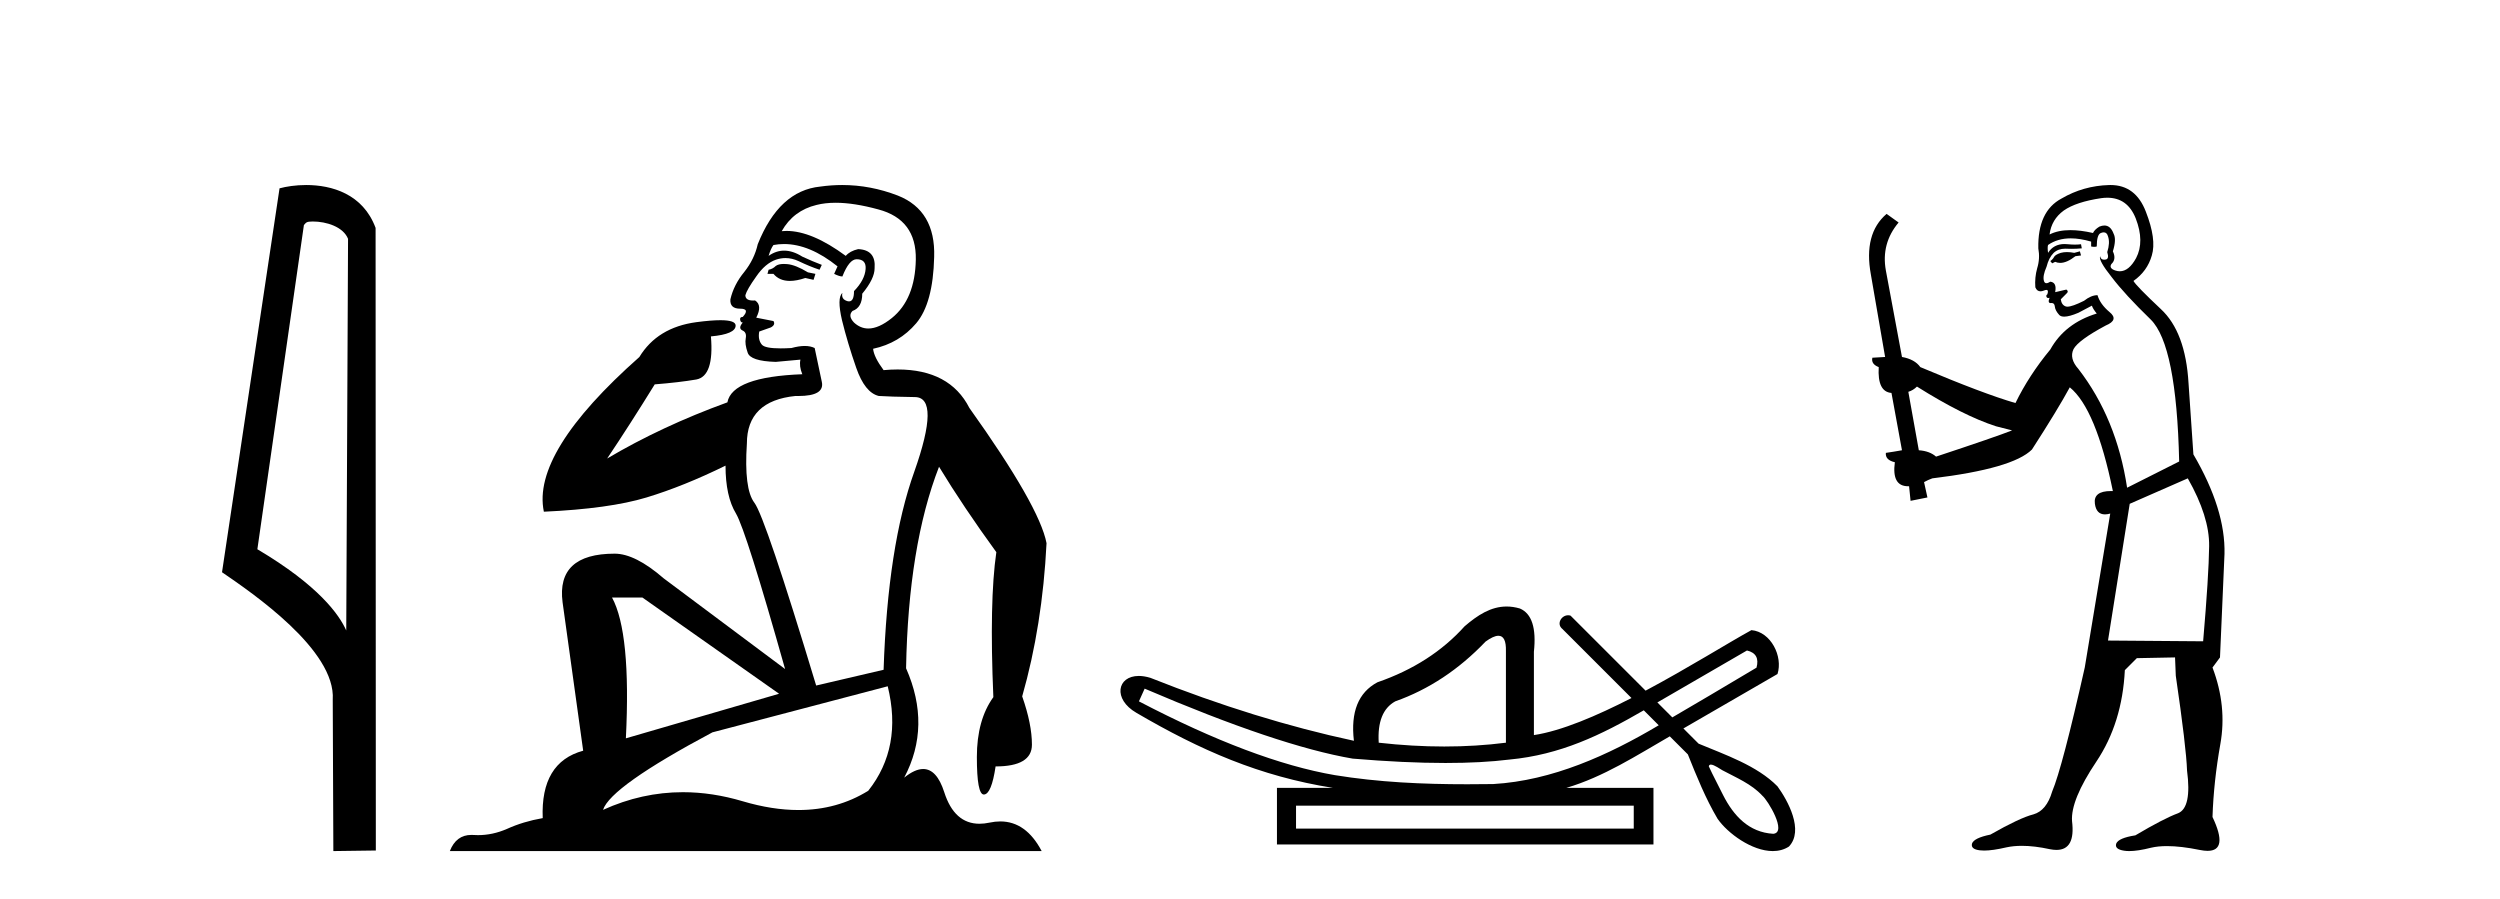
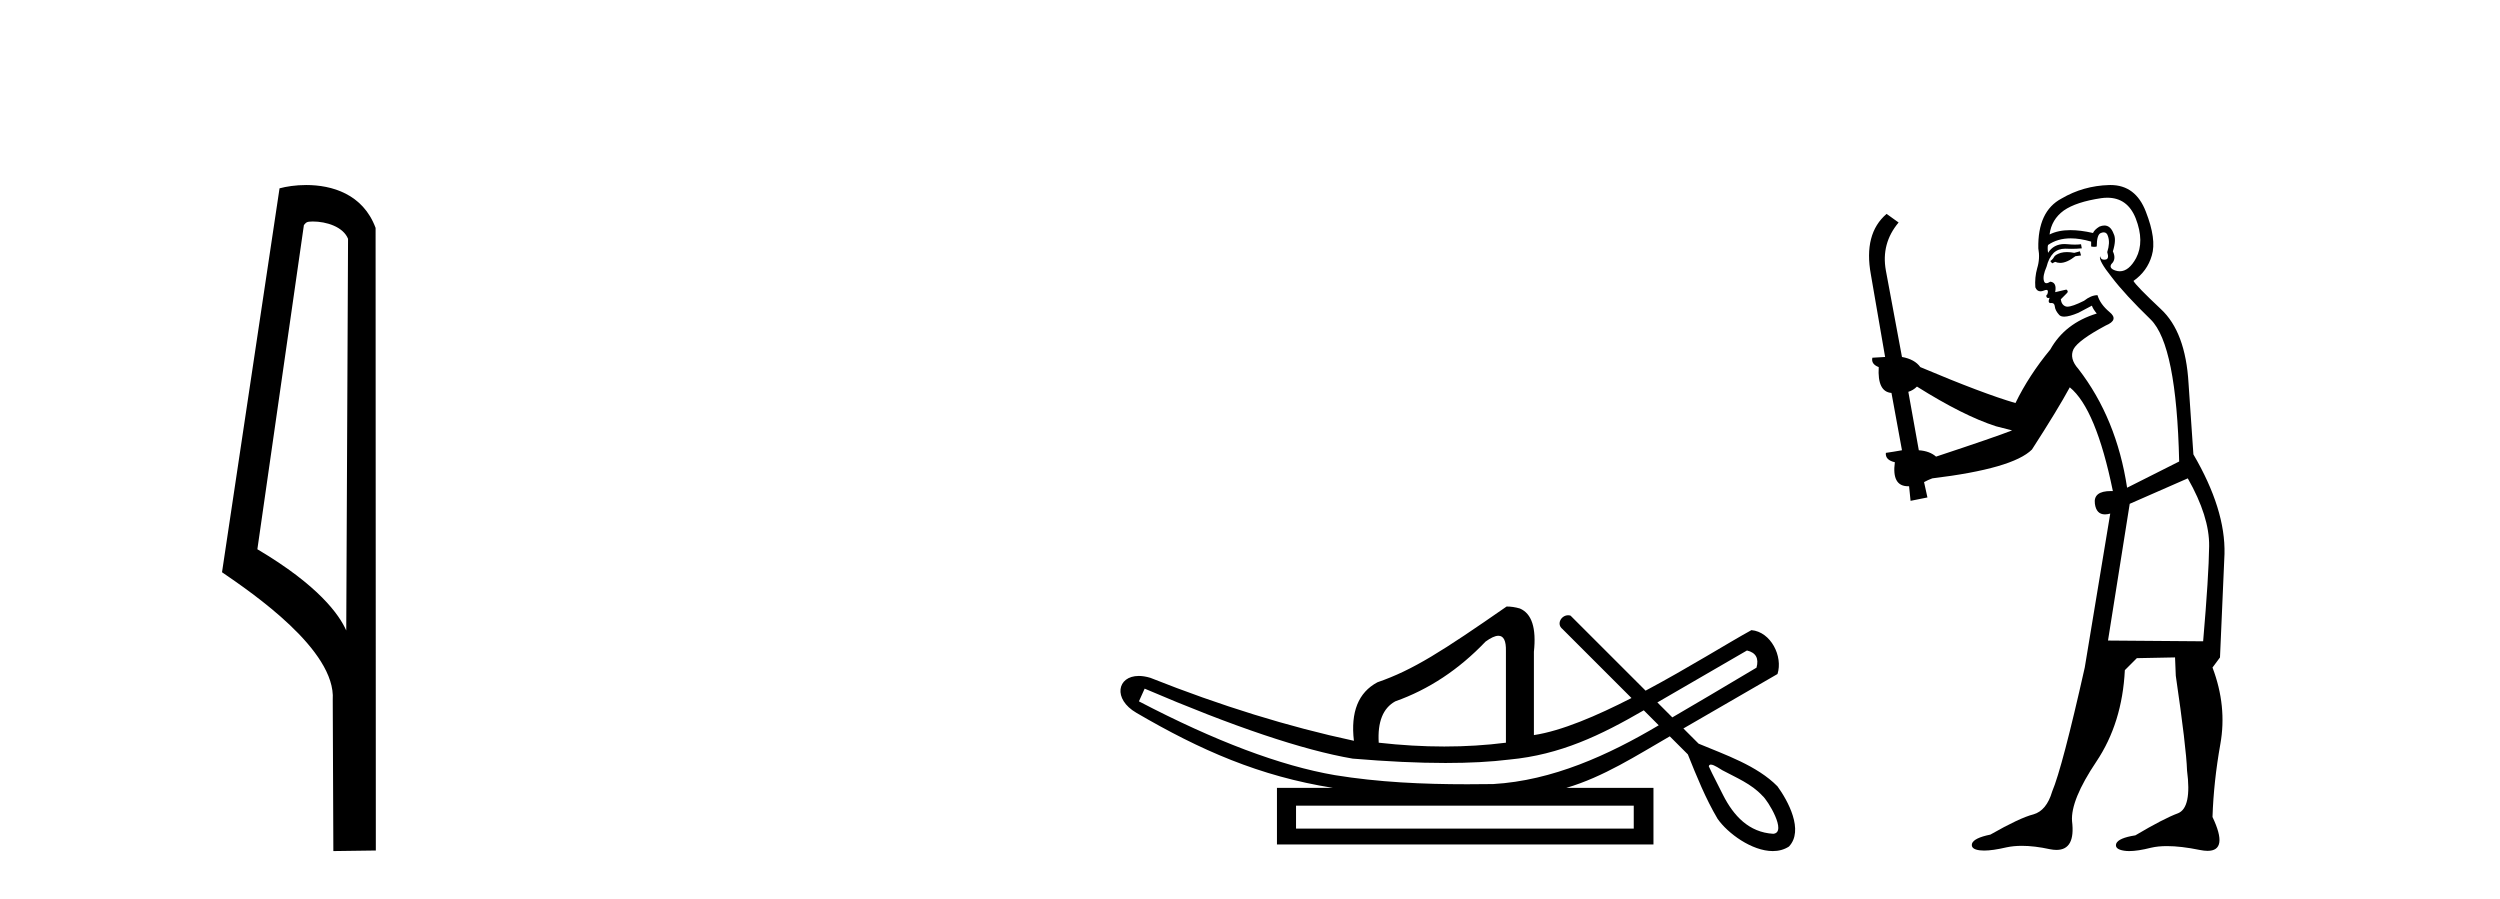
<svg xmlns="http://www.w3.org/2000/svg" width="114.0" height="41.0">
  <path d="M 14.259 10.1 C 14.884 10.1 15.648 10.34 15.871 10.89 L 15.789 28.751 L 15.789 28.751 C 15.473 28.034 14.531 26.699 11.736 25.046 L 13.858 10.263 C 13.958 10.157 13.955 10.1 14.259 10.1 ZM 15.789 28.751 L 15.789 28.751 C 15.789 28.751 15.789 28.751 15.789 28.751 L 15.789 28.751 L 15.789 28.751 ZM 13.962 8.437 C 13.484 8.437 13.053 8.505 12.747 8.588 L 10.124 26.094 C 11.512 27.044 15.325 29.648 15.173 31.91 L 15.201 38.809 L 17.138 38.783 L 17.127 10.393 C 16.551 8.837 15.12 8.437 13.962 8.437 Z" style="fill:#000000;stroke:none" />
-   <path d="M 35.746 12.036 Q 35.492 12.036 35.373 12.129 Q 35.236 12.266 35.048 12.3 L 34.997 12.488 L 35.27 12.488 Q 35.54 12.81 36.018 12.81 Q 36.327 12.81 36.722 12.676 L 37.098 12.761 L 37.183 12.488 L 36.842 12.419 Q 36.278 12.078 35.902 12.044 Q 35.819 12.036 35.746 12.036 ZM 38.105 9.246 Q 38.944 9.246 40.053 9.55 Q 41.795 10.011 41.761 11.839 Q 41.727 13.649 40.668 14.503 Q 40.074 14.98 39.597 14.98 Q 39.237 14.98 38.943 14.708 Q 38.652 14.401 38.874 14.179 Q 39.318 14.025 39.318 13.393 Q 39.882 12.71 39.882 12.232 Q 39.95 11.395 39.131 11.36 Q 38.755 11.446 38.567 11.668 Q 37.024 10.53 35.865 10.53 Q 35.754 10.53 35.646 10.541 L 35.646 10.541 Q 36.176 9.601 37.235 9.345 Q 37.626 9.246 38.105 9.246 ZM 35.752 11.128 Q 36.919 11.128 38.191 12.146 L 38.037 12.488 Q 38.276 12.607 38.413 12.607 Q 38.721 11.822 39.062 11.822 Q 39.506 11.822 39.472 12.266 Q 39.438 12.761 38.943 13.274 Q 38.943 13.743 38.715 13.743 Q 38.685 13.743 38.652 13.735 Q 38.345 13.649 38.413 13.359 L 38.413 13.359 Q 38.157 13.581 38.396 14.606 Q 38.652 15.648 39.045 16.775 Q 39.438 17.902 40.07 18.056 Q 40.565 18.09 41.727 18.107 Q 42.888 18.124 41.693 21.506 Q 40.48 24.888 40.292 30.542 L 37.217 31.26 Q 34.894 23.573 34.399 22.924 Q 33.921 22.292 34.058 20.225 Q 34.058 18.278 36.278 18.056 Q 36.342 18.058 36.403 18.058 Q 37.62 18.058 37.474 17.407 Q 37.337 16.741 37.149 15.87 Q 36.961 15.776 36.696 15.776 Q 36.432 15.776 36.09 15.87 Q 35.817 15.886 35.597 15.886 Q 34.884 15.886 34.741 15.716 Q 34.553 15.494 34.621 15.118 L 35.151 14.93 Q 35.373 14.811 35.27 14.64 L 34.485 14.486 Q 34.775 13.923 34.433 13.701 Q 34.384 13.704 34.34 13.704 Q 33.989 13.704 33.989 13.461 Q 34.058 13.205 34.485 12.607 Q 34.894 12.01 35.39 11.839 Q 35.603 11.768 35.817 11.768 Q 36.116 11.768 36.415 11.907 Q 36.91 12.146 37.371 12.3 L 37.474 12.078 Q 37.064 11.924 36.585 11.702 Q 36.153 11.429 35.757 11.429 Q 35.387 11.429 35.048 11.668 Q 35.151 11.326 35.27 11.173 Q 35.509 11.128 35.752 11.128 ZM 29.292 27.246 L 35.526 31.635 L 28.54 33.668 Q 28.78 28.851 27.908 27.246 ZM 40.48 31.294 Q 41.163 34.078 39.592 36.059 Q 38.174 36.937 36.409 36.937 Q 35.218 36.937 33.87 36.538 Q 32.48 36.124 31.141 36.124 Q 29.27 36.124 27.498 36.93 Q 27.84 35.871 32.486 33.395 L 40.48 31.294 ZM 38.405 8.437 Q 37.908 8.437 37.405 8.508 Q 35.526 8.696 34.553 11.138 Q 34.399 11.822 33.938 12.402 Q 33.46 12.983 33.306 13.649 Q 33.272 14.076 33.75 14.076 Q 34.211 14.076 33.87 14.452 Q 33.733 14.452 33.75 14.572 Q 33.767 14.708 33.87 14.708 Q 33.648 14.965 33.853 15.067 Q 34.058 15.152 34.006 15.426 Q 33.955 15.682 34.092 16.075 Q 34.211 16.468 35.373 16.502 L 36.5 16.399 L 36.5 16.399 Q 36.432 16.69 36.585 17.065 Q 33.391 17.185 33.169 18.347 Q 30.163 19.44 27.686 20.909 Q 28.728 19.354 29.856 17.527 Q 30.949 17.441 31.752 17.305 Q 32.571 17.151 32.418 15.34 Q 33.545 15.238 33.545 14.845 Q 33.545 14.601 32.852 14.601 Q 32.43 14.601 31.752 14.691 Q 29.975 14.93 29.155 16.28 Q 24.236 20.635 24.8 23.334 Q 27.789 23.197 29.48 22.685 Q 31.171 22.173 33.084 21.233 Q 33.084 22.634 33.562 23.42 Q 34.023 24.205 35.8 30.508 L 30.266 26.374 Q 28.967 25.247 28.028 25.247 Q 25.363 25.247 25.654 27.468 L 26.593 34.232 Q 24.646 34.761 24.748 37.306 Q 23.86 37.46 23.109 37.802 Q 22.46 38.082 21.798 38.082 Q 21.693 38.082 21.589 38.075 Q 21.541 38.072 21.496 38.072 Q 20.801 38.072 20.512 38.809 L 47.5 38.809 Q 46.788 37.457 45.614 37.457 Q 45.379 37.457 45.126 37.511 Q 44.883 37.563 44.665 37.563 Q 43.518 37.563 43.059 36.128 Q 42.72 35.067 42.097 35.067 Q 41.717 35.067 41.231 35.461 Q 42.478 33.104 41.317 30.474 Q 41.419 24.888 42.82 21.284 Q 43.93 23.112 45.433 25.179 Q 45.109 27.399 45.297 31.789 Q 44.545 32.831 44.545 34.522 Q 44.545 36.23 44.863 36.23 Q 44.866 36.23 44.87 36.23 Q 45.211 36.213 45.399 34.949 Q 47.056 34.949 47.056 33.958 Q 47.056 33.019 46.612 31.755 Q 47.534 28.527 47.722 24.769 Q 47.398 23.078 44.204 18.603 Q 43.311 16.848 40.932 16.848 Q 40.624 16.848 40.292 16.878 Q 39.848 16.28 39.814 15.904 Q 41.009 15.648 41.778 14.742 Q 42.547 13.837 42.598 11.719 Q 42.666 9.601 40.941 8.918 Q 39.695 8.437 38.405 8.437 Z" style="fill:#000000;stroke:none" />
-   <path d="M 79.662 29.662 C 80.068 29.759 80.213 30.02 80.097 30.445 C 78.553 31.366 77.275 32.121 76.258 32.713 C 76.03 32.485 75.803 32.258 75.576 32.031 L 79.662 29.662 ZM 68.328 28.991 C 68.568 28.991 68.682 29.224 68.67 29.691 L 68.67 33.867 C 67.761 33.983 66.823 34.041 65.857 34.041 C 64.89 34.041 63.894 33.983 62.87 33.867 C 62.812 32.92 63.063 32.291 63.623 31.982 C 65.151 31.441 66.524 30.532 67.742 29.256 C 67.981 29.082 68.174 28.994 68.321 28.991 C 68.324 28.991 68.326 28.991 68.328 28.991 ZM 52.196 31.402 C 56.257 33.142 59.418 34.206 61.68 34.593 C 63.259 34.726 64.671 34.792 65.916 34.792 C 67.018 34.792 67.989 34.74 68.829 34.636 C 71.154 34.417 72.995 33.527 74.956 32.39 C 75.183 32.617 75.411 32.845 75.638 33.073 C 73.342 34.436 70.781 35.597 68.09 35.753 C 67.695 35.758 67.3 35.762 66.904 35.762 C 64.885 35.762 62.864 35.672 60.868 35.346 C 58.393 34.921 55.416 33.8 51.935 31.982 L 52.196 31.402 ZM 74.499 36.739 L 74.499 37.783 L 59.099 37.783 L 59.099 36.739 ZM 78.016 34.866 C 78.169 34.866 78.453 35.08 78.539 35.123 C 79.173 35.463 79.866 35.744 80.363 36.284 C 80.607 36.483 81.508 37.966 80.86 38.021 C 79.749 37.956 79.053 37.202 78.572 36.254 C 78.361 35.816 78.121 35.385 77.921 34.944 C 77.932 34.888 77.967 34.866 78.016 34.866 ZM 68.702 27.657 C 67.981 27.657 67.377 28.052 66.785 28.56 C 65.76 29.7 64.436 30.551 62.811 31.112 C 61.941 31.576 61.584 32.465 61.738 33.78 C 58.761 33.142 55.667 32.185 52.457 30.909 C 52.263 30.85 52.086 30.823 51.929 30.823 C 50.94 30.823 50.736 31.877 51.819 32.504 C 54.746 34.214 57.438 35.395 60.781 35.927 L 58.229 35.927 L 58.229 38.508 L 75.398 38.508 L 75.398 35.927 L 71.425 35.927 C 73.121 35.427 74.621 34.454 76.142 33.577 C 76.417 33.851 76.692 34.126 76.966 34.4 C 77.367 35.4 77.771 36.405 78.319 37.333 C 78.778 37.998 79.886 38.809 80.838 38.809 C 81.102 38.809 81.354 38.747 81.576 38.602 C 82.27 37.869 81.527 36.505 81.052 35.856 C 80.122 34.911 78.665 34.417 77.456 33.911 C 77.225 33.68 76.994 33.449 76.763 33.218 C 78.207 32.383 79.612 31.568 81.054 30.735 C 81.311 29.932 80.753 28.811 79.865 28.734 C 78.841 29.294 76.994 30.452 75.039 31.494 C 73.899 30.354 72.758 29.213 71.617 28.073 C 71.579 28.061 71.542 28.056 71.506 28.056 C 71.19 28.056 70.964 28.458 71.244 28.679 C 72.295 29.729 73.346 30.78 74.396 31.83 C 72.808 32.644 71.2 33.332 69.946 33.52 L 69.946 29.72 C 70.062 28.637 69.85 27.98 69.308 27.748 C 69.097 27.686 68.895 27.657 68.702 27.657 Z" style="fill:#000000;stroke:none" />
+   <path d="M 79.662 29.662 C 80.068 29.759 80.213 30.02 80.097 30.445 C 78.553 31.366 77.275 32.121 76.258 32.713 C 76.03 32.485 75.803 32.258 75.576 32.031 L 79.662 29.662 ZM 68.328 28.991 C 68.568 28.991 68.682 29.224 68.67 29.691 L 68.67 33.867 C 67.761 33.983 66.823 34.041 65.857 34.041 C 64.89 34.041 63.894 33.983 62.87 33.867 C 62.812 32.92 63.063 32.291 63.623 31.982 C 65.151 31.441 66.524 30.532 67.742 29.256 C 67.981 29.082 68.174 28.994 68.321 28.991 C 68.324 28.991 68.326 28.991 68.328 28.991 ZM 52.196 31.402 C 56.257 33.142 59.418 34.206 61.68 34.593 C 63.259 34.726 64.671 34.792 65.916 34.792 C 67.018 34.792 67.989 34.74 68.829 34.636 C 71.154 34.417 72.995 33.527 74.956 32.39 C 75.183 32.617 75.411 32.845 75.638 33.073 C 73.342 34.436 70.781 35.597 68.09 35.753 C 67.695 35.758 67.3 35.762 66.904 35.762 C 64.885 35.762 62.864 35.672 60.868 35.346 C 58.393 34.921 55.416 33.8 51.935 31.982 L 52.196 31.402 ZM 74.499 36.739 L 74.499 37.783 L 59.099 37.783 L 59.099 36.739 ZM 78.016 34.866 C 78.169 34.866 78.453 35.08 78.539 35.123 C 79.173 35.463 79.866 35.744 80.363 36.284 C 80.607 36.483 81.508 37.966 80.86 38.021 C 79.749 37.956 79.053 37.202 78.572 36.254 C 78.361 35.816 78.121 35.385 77.921 34.944 C 77.932 34.888 77.967 34.866 78.016 34.866 ZM 68.702 27.657 C 65.76 29.7 64.436 30.551 62.811 31.112 C 61.941 31.576 61.584 32.465 61.738 33.78 C 58.761 33.142 55.667 32.185 52.457 30.909 C 52.263 30.85 52.086 30.823 51.929 30.823 C 50.94 30.823 50.736 31.877 51.819 32.504 C 54.746 34.214 57.438 35.395 60.781 35.927 L 58.229 35.927 L 58.229 38.508 L 75.398 38.508 L 75.398 35.927 L 71.425 35.927 C 73.121 35.427 74.621 34.454 76.142 33.577 C 76.417 33.851 76.692 34.126 76.966 34.4 C 77.367 35.4 77.771 36.405 78.319 37.333 C 78.778 37.998 79.886 38.809 80.838 38.809 C 81.102 38.809 81.354 38.747 81.576 38.602 C 82.27 37.869 81.527 36.505 81.052 35.856 C 80.122 34.911 78.665 34.417 77.456 33.911 C 77.225 33.68 76.994 33.449 76.763 33.218 C 78.207 32.383 79.612 31.568 81.054 30.735 C 81.311 29.932 80.753 28.811 79.865 28.734 C 78.841 29.294 76.994 30.452 75.039 31.494 C 73.899 30.354 72.758 29.213 71.617 28.073 C 71.579 28.061 71.542 28.056 71.506 28.056 C 71.19 28.056 70.964 28.458 71.244 28.679 C 72.295 29.729 73.346 30.78 74.396 31.83 C 72.808 32.644 71.2 33.332 69.946 33.52 L 69.946 29.72 C 70.062 28.637 69.85 27.98 69.308 27.748 C 69.097 27.686 68.895 27.657 68.702 27.657 Z" style="fill:#000000;stroke:none" />
  <path d="M 94.843 11.461 L 94.587 11.53 Q 94.408 11.495 94.254 11.495 Q 94.1 11.495 93.972 11.53 Q 93.716 11.615 93.665 11.717 Q 93.614 11.82 93.494 11.905 L 93.579 12.008 L 93.716 11.94 Q 93.823 11.988 93.945 11.988 Q 94.248 11.988 94.638 11.683 L 94.895 11.649 L 94.843 11.461 ZM 96.092 9.016 Q 97.015 9.016 97.389 9.958 Q 97.799 11.017 97.406 11.769 Q 97.078 12.37 96.662 12.37 Q 96.558 12.37 96.449 12.332 Q 96.159 12.23 96.278 12.042 Q 96.517 11.82 96.347 11.461 Q 96.517 10.915 96.381 10.658 Q 96.243 10.283 95.959 10.283 Q 95.855 10.283 95.732 10.334 Q 95.51 10.47 95.441 10.624 Q 94.868 10.494 94.411 10.494 Q 93.847 10.494 93.46 10.693 Q 93.545 10.009 94.109 9.599 Q 94.673 9.206 95.817 9.036 Q 95.96 9.016 96.092 9.016 ZM 87.413 17.628 Q 89.531 18.96 91.017 19.438 L 91.752 19.626 Q 91.017 19.917 88.284 20.822 Q 87.994 20.566 87.498 20.532 L 87.02 17.867 Q 87.242 17.799 87.413 17.628 ZM 95.931 10.595 Q 96.076 10.595 96.125 10.778 Q 96.227 11.068 96.09 11.495 Q 96.193 11.82 96.005 11.837 Q 95.973 11.842 95.946 11.842 Q 95.795 11.842 95.766 11.683 L 95.766 11.683 Q 95.68 11.871 96.295 12.64 Q 96.893 13.426 98.072 14.57 Q 99.251 15.732 99.37 21.044 L 96.996 22.24 Q 96.517 19.08 94.775 16.825 Q 94.348 16.347 94.553 15.92 Q 94.775 15.51 96.022 14.843 Q 96.637 14.587 96.193 14.228 Q 95.766 13.87 95.646 13.46 Q 95.356 13.46 95.031 13.716 Q 94.495 13.984 94.274 13.984 Q 94.227 13.984 94.194 13.972 Q 94.006 13.904 93.972 13.648 L 94.228 13.391 Q 94.348 13.289 94.228 13.204 L 93.716 13.323 Q 93.801 12.879 93.494 12.845 Q 93.386 12.914 93.317 12.914 Q 93.232 12.914 93.204 12.811 Q 93.135 12.589 93.323 12.162 Q 93.426 11.752 93.648 11.53 Q 93.853 11.34 94.174 11.34 Q 94.201 11.34 94.228 11.342 Q 94.348 11.347 94.466 11.347 Q 94.701 11.347 94.929 11.325 L 94.895 11.137 Q 94.767 11.154 94.617 11.154 Q 94.468 11.154 94.297 11.137 Q 94.217 11.128 94.144 11.128 Q 93.644 11.128 93.391 11.53 Q 93.357 11.273 93.391 11.171 Q 93.824 10.869 94.427 10.869 Q 94.849 10.869 95.356 11.017 L 95.356 11.239 Q 95.433 11.256 95.497 11.256 Q 95.561 11.256 95.612 11.239 Q 95.612 10.693 95.8 10.624 Q 95.873 10.595 95.931 10.595 ZM 99.763 21.813 Q 100.754 23.555 100.737 24.905 Q 100.72 26.254 100.463 29.243 L 96.125 29.209 L 97.115 22.974 L 99.763 21.813 ZM 96.239 8.437 Q 96.208 8.437 96.176 8.438 Q 94.997 8.472 94.006 9.053 Q 92.913 9.633 92.947 11.325 Q 93.033 11.786 92.896 12.23 Q 92.777 12.657 92.811 13.101 Q 92.884 13.284 93.044 13.284 Q 93.108 13.284 93.186 13.255 Q 93.266 13.22 93.314 13.22 Q 93.43 13.22 93.357 13.426 Q 93.289 13.46 93.323 13.545 Q 93.346 13.591 93.399 13.591 Q 93.426 13.591 93.46 13.579 L 93.46 13.579 Q 93.364 13.82 93.508 13.82 Q 93.517 13.82 93.528 13.819 Q 93.542 13.817 93.555 13.817 Q 93.683 13.817 93.699 13.972 Q 93.716 14.16 93.904 14.365 Q 93.978 14.439 94.128 14.439 Q 94.36 14.439 94.775 14.263 L 95.39 13.938 Q 95.441 14.092 95.612 14.297 Q 94.16 14.741 93.494 15.937 Q 92.52 17.115 91.905 18.379 Q 90.436 17.952 87.567 16.74 Q 87.31 16.381 86.73 16.278 L 85.995 12.332 Q 85.773 11.102 86.576 10.146 L 86.029 9.753 Q 84.97 10.658 85.312 12.52 L 85.961 16.278 L 85.38 16.312 Q 85.312 16.603 85.67 16.74 Q 85.602 17.867 86.251 17.918 L 86.73 20.532 Q 86.354 20.6 85.995 20.651 Q 85.961 20.976 86.405 21.078 Q 86.256 22.173 87.008 22.173 Q 87.03 22.173 87.054 22.172 L 87.122 22.838 L 87.891 22.684 L 87.737 21.984 Q 87.925 21.881 88.113 21.813 Q 91.786 21.369 92.657 20.498 Q 93.836 18.67 94.382 17.662 Q 95.578 18.636 96.347 22.394 Q 96.299 22.392 96.254 22.392 Q 95.446 22.392 95.527 22.974 Q 95.594 23.456 95.985 23.456 Q 96.093 23.456 96.227 23.419 L 96.227 23.419 L 95.065 30.439 Q 94.041 35 93.579 36.093 Q 93.323 36.964 92.725 37.135 Q 92.11 37.289 90.761 38.058 Q 90.009 38.211 89.924 38.468 Q 89.856 38.724 90.283 38.775 Q 90.37 38.786 90.476 38.786 Q 90.865 38.786 91.495 38.639 Q 91.817 38.57 92.198 38.57 Q 92.77 38.57 93.477 38.724 Q 93.639 38.756 93.776 38.756 Q 94.647 38.756 94.485 37.443 Q 94.416 36.486 95.595 34.727 Q 96.774 32.967 96.893 30.559 L 97.44 30.012 L 99.182 29.978 L 99.216 30.815 Q 99.695 34.095 99.729 35.137 Q 99.951 36.828 99.319 37.084 Q 98.67 37.323 97.372 38.092 Q 96.603 38.211 96.5 38.468 Q 96.415 38.724 96.859 38.792 Q 96.966 38.809 97.096 38.809 Q 97.487 38.809 98.089 38.656 Q 98.404 38.582 98.815 38.582 Q 99.449 38.582 100.31 38.758 Q 100.51 38.799 100.665 38.799 Q 101.625 38.799 100.89 37.255 Q 100.942 35.649 101.249 33.924 Q 101.557 32.199 100.89 30.439 L 101.232 29.978 L 101.437 25.263 Q 101.488 23.231 100.019 20.72 Q 99.951 19.797 99.797 17.474 Q 99.661 15.134 98.533 14.092 Q 97.406 13.033 97.286 12.811 Q 97.918 12.367 98.123 11.649 Q 98.345 10.915 97.85 9.651 Q 97.384 8.437 96.239 8.437 Z" style="fill:#000000;stroke:none" />
</svg>